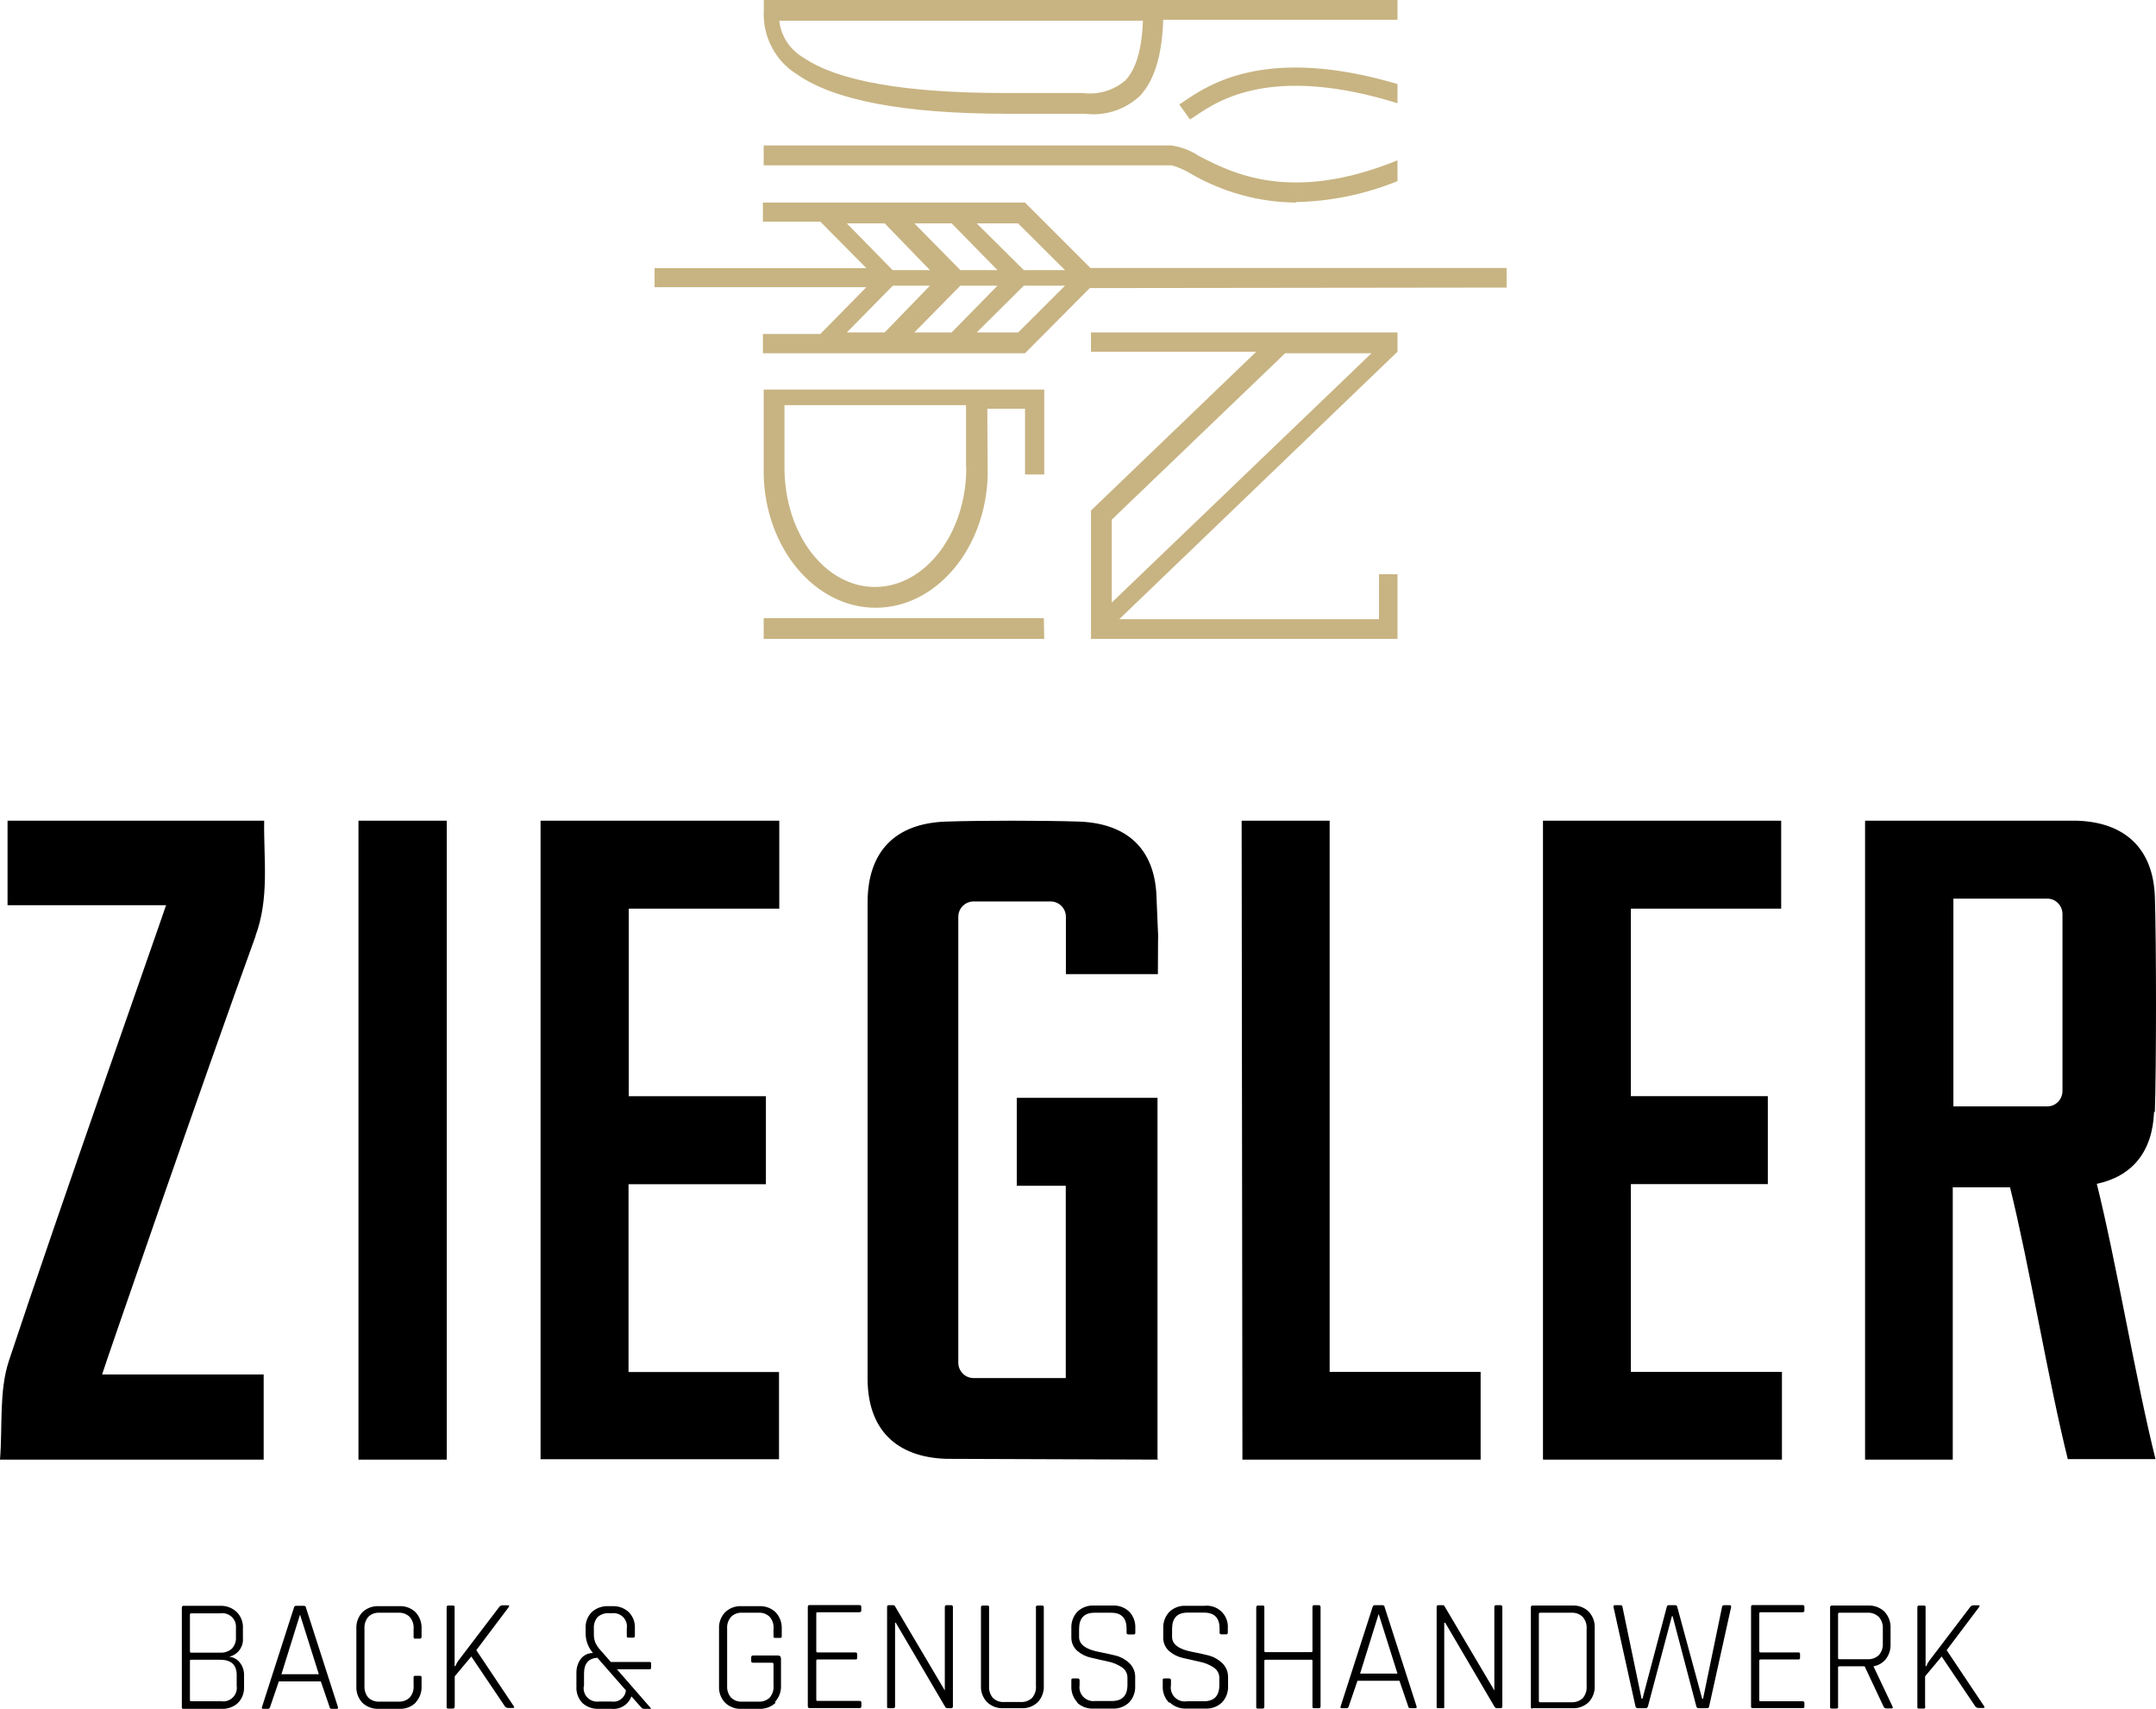
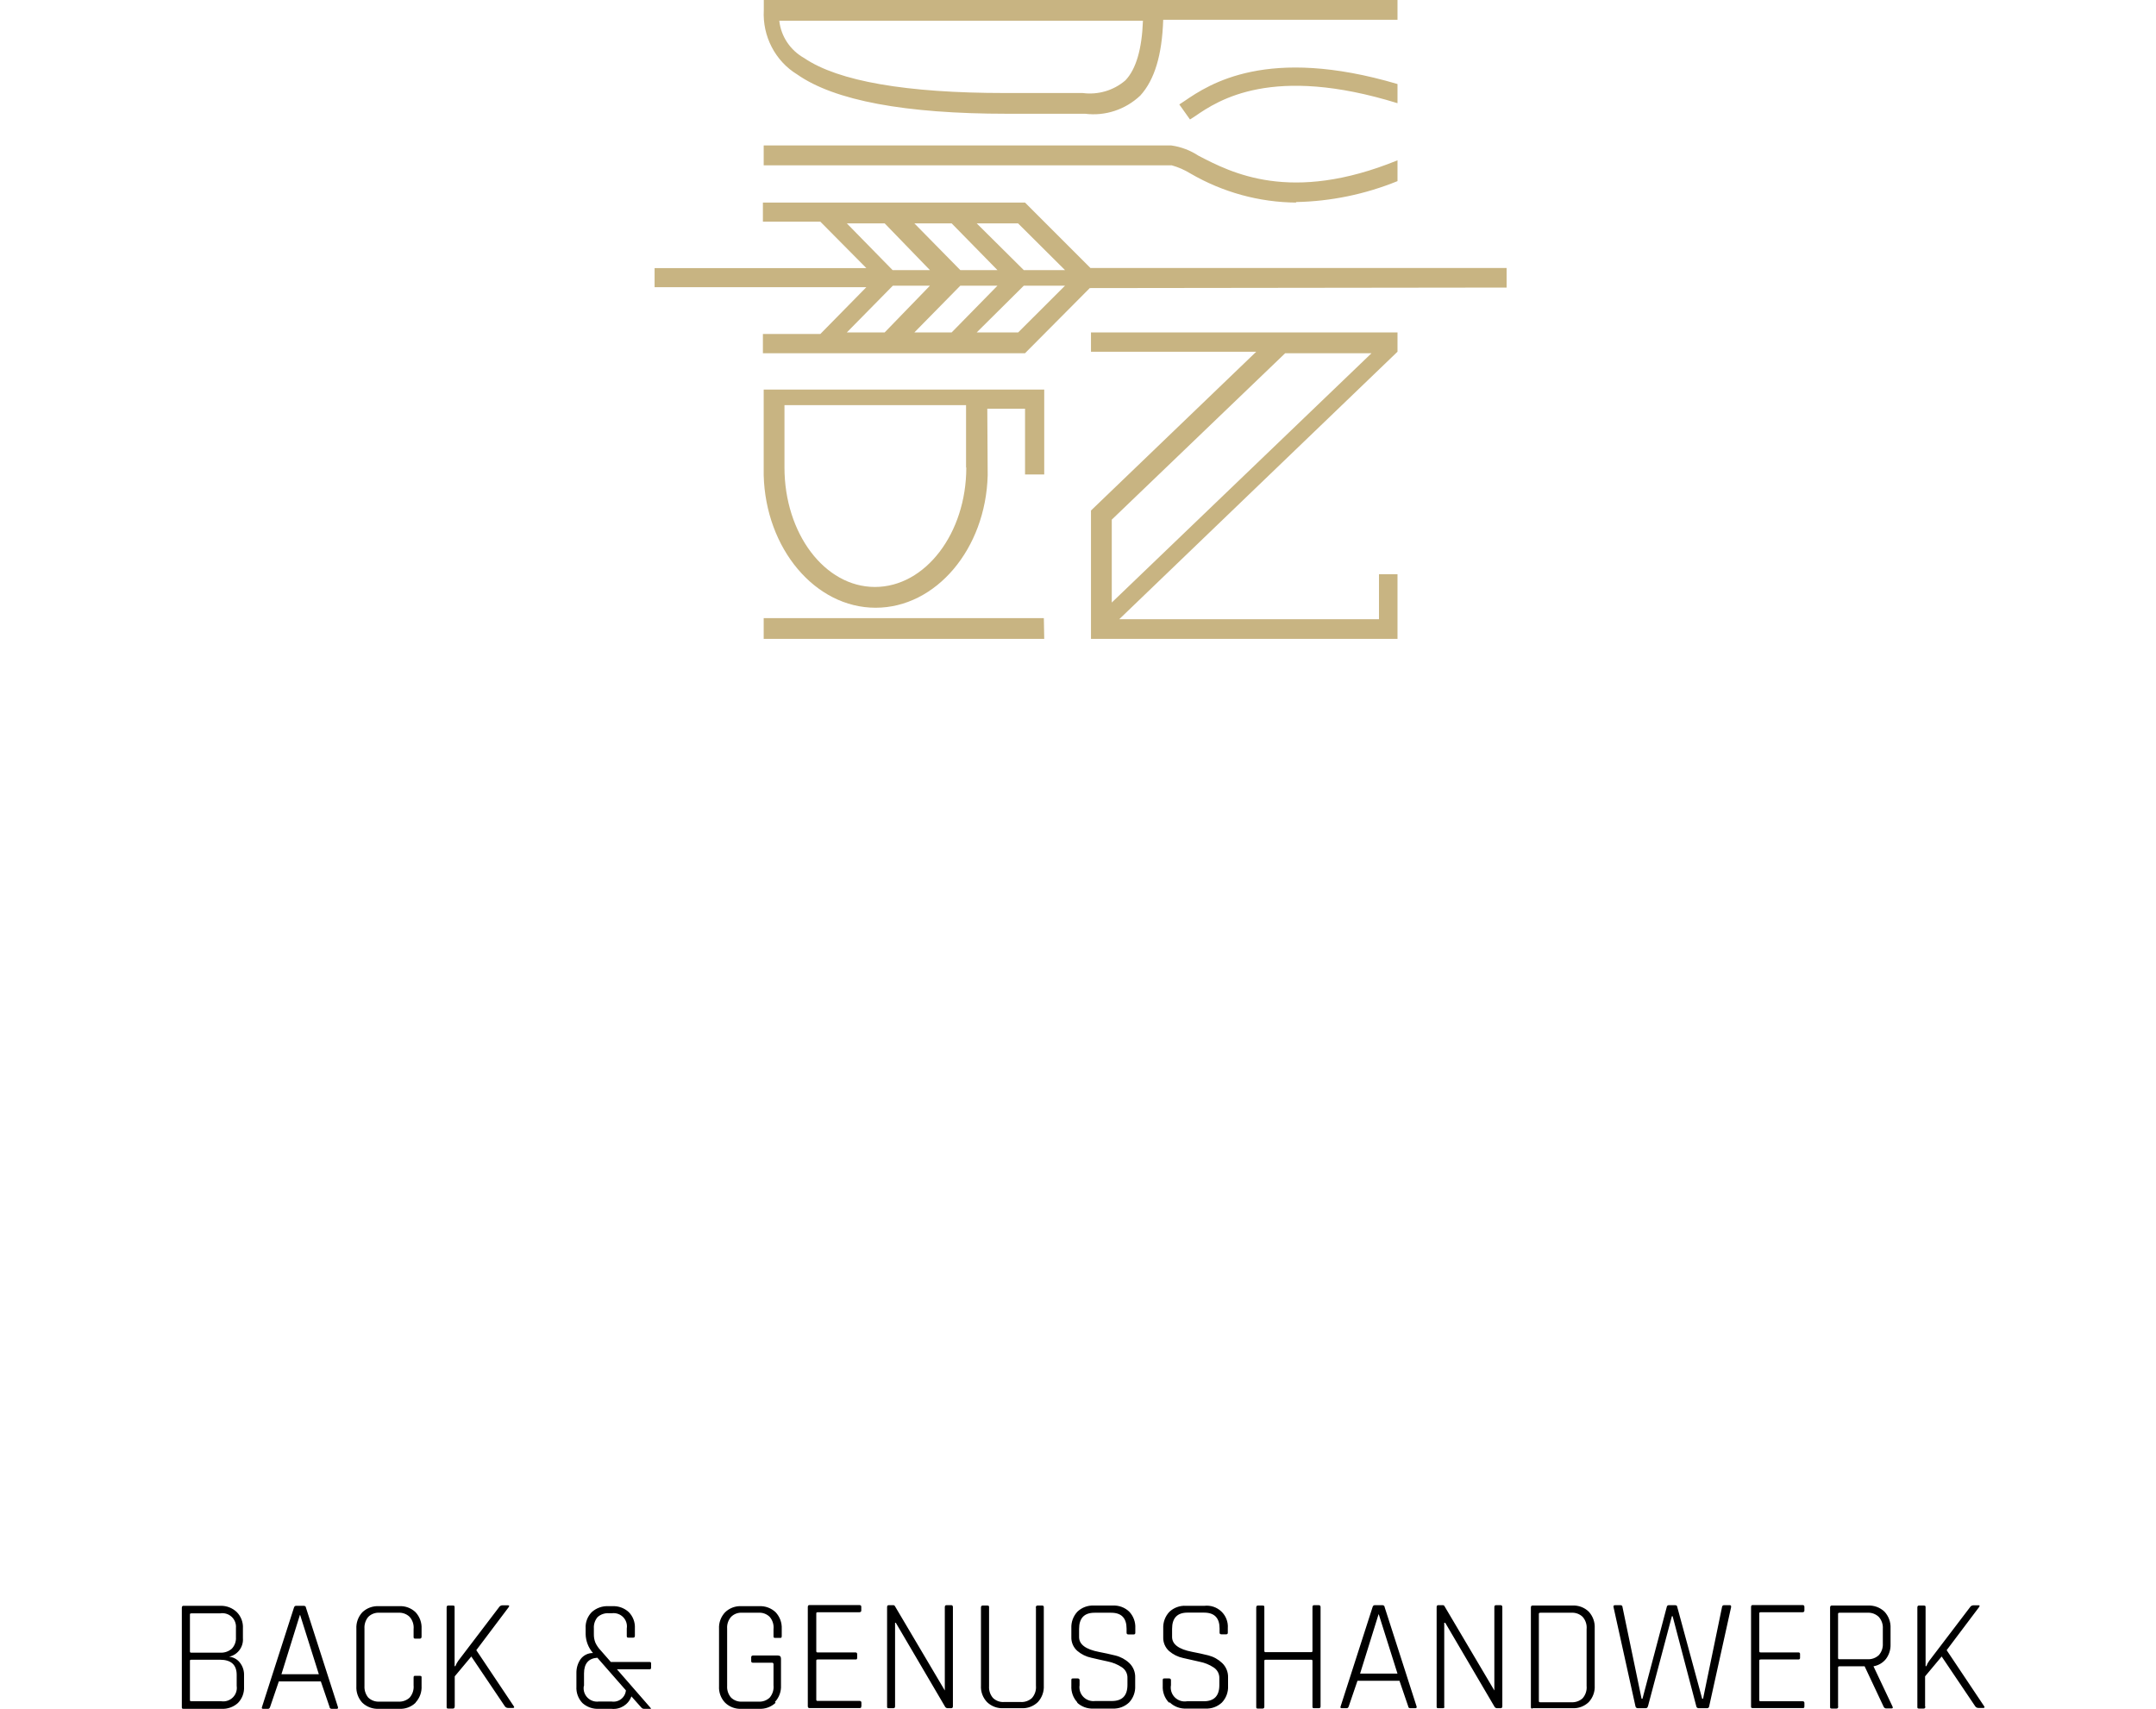
<svg xmlns="http://www.w3.org/2000/svg" width="415px" height="329px" viewBox="0 0 415 329" version="1.1">
  <title>Group</title>
  <g id="Page-1" stroke="none" stroke-width="1" fill="none" fill-rule="evenodd">
    <g id="Group" fill-rule="nonzero">
-       <path d="M49.152,180.247 C51.91,172.831 50.728,165.416 50.851,158 L1.453,158 L1.453,174.265 L31.964,174.265 C31.52,175.773 11.106,233.59 1.724,261.942 C-0.222,267.85 0.517,274.672 0,281 L50.753,281 L50.753,264.612 L19.651,264.612 C20.07,263.153 39.351,207.289 49.201,180.197 M69,281 L86,281 L86,158 L69,158 L69,281 Z M104,280.926 L149.95,280.926 L149.95,264.141 L120.984,264.141 L120.984,227.979 L147.425,227.979 L147.425,211.046 L121.033,211.046 L121.033,174.933 L150,174.933 L150,158 L104.05,158 L104.05,281 L104,280.926 Z M222.803,280.901 C222.803,280.901 222.803,217.004 222.803,211.352 L195.714,211.352 L195.714,228.283 L205.146,228.283 L205.146,265.303 L187.489,265.303 C186.68,265.324 185.897,265.011 185.325,264.437 C184.752,263.863 184.439,263.079 184.46,262.268 L184.46,176.578 C184.439,175.767 184.752,174.983 185.325,174.409 C185.897,173.835 186.68,173.522 187.489,173.542 L202.142,173.542 C202.951,173.522 203.733,173.835 204.306,174.409 C204.879,174.983 205.191,175.767 205.171,176.578 C205.171,176.578 205.171,184.254 205.171,187.536 L222.877,187.536 C222.877,174.431 223.099,185.636 222.606,172.555 C222.261,163.325 216.819,158.463 207.609,158.167 C200.689,157.944 189.114,157.944 182.194,158.167 C172.344,158.463 167.049,163.892 167,173.616 C167,184.871 167,252.593 167,265.402 C167,275.126 172.442,280.556 182.194,280.852 C185.125,280.852 223,281 223,281 M239.148,281 L285,281 L285,264.12 L255.938,264.12 L255.938,158 L239,158 L239.148,281 Z M297.148,281 L343,281 L343,264.12 L313.923,264.12 L313.923,227.965 L340.282,227.965 L340.282,211.035 L313.923,211.035 L313.923,174.93 L342.852,174.93 L342.852,158 L297,158 L297,280.975 L297.148,281 Z M396.999,209.93 C397.019,210.75 396.712,211.543 396.149,212.123 C395.586,212.703 394.816,213.02 394.02,212.999 L376,212.999 L376,173.001 L394.02,173.001 C394.816,172.98 395.586,173.297 396.149,173.877 C396.712,174.457 397.019,175.25 396.999,176.07 L396.999,209.93 Z M414.779,214.127 C415.074,205.555 415.074,181.147 414.779,172.575 C414.434,163.336 408.996,158.296 399.794,158 L359,158 L359,281 L375.879,281 L375.879,228.579 C379.077,228.579 382.965,228.579 386.902,228.579 C390.617,243.524 394.283,265.955 398.023,280.901 L414.902,280.901 C411.112,265.684 407.373,243.03 403.608,227.912 C410.374,226.454 414.336,221.81 414.631,214.003" id="Shape" fill="#000000" />
-       <path d="M214,100.041 L247.382,68 L264,68 L214,116 L214,100.041 Z M210,98.284 L210,98.284 L210,123 L269,123 L269,110.542 L265.435,110.542 L265.435,119.213 L215.433,119.213 L269,67.712 L269,67.712 L269,64 L210,64 L210,67.712 L241.811,67.712 L210,98.284 Z M186,90.001 C186,102.678 178.111,113 168.415,113 C158.718,113 151,102.678 151,90.001 L151,78 L185.951,78 C185.951,80.079 185.951,87.771 185.951,90.001 M190.041,78.683 L197.306,78.683 L197.306,91.34 L201,91.34 L201,75 L147,75 L147,91.489 C147.372,105.629 156.917,117 168.545,117 C180.174,117 189.744,105.653 190.116,91.513 L190.041,78.683 Z M200.926,119 L147,119 L147,123 L201,123 L200.926,119 Z M220,4 C219.803,9.471 218.667,13.337 216.618,15.477 C214.362,17.416 211.367,18.302 208.399,17.908 L193.441,17.908 C174.461,17.908 161.354,15.647 154.788,11.173 C152.116,9.677 150.335,7.009 150,4 L220,4 Z M223.753,3.81 L269,3.81 L269,0 L147.02,0 L147.02,1.968 L147.02,1.968 C146.75,6.993 149.226,11.756 153.445,14.331 C160.658,19.377 174.247,21.9 193.843,21.9 L208.884,21.9 C212.752,22.384 216.631,21.101 219.494,18.393 C222.227,15.39 223.679,10.622 223.901,3.81 M269,19.866 L269,16.178 C243.927,8.778 232.773,16.178 227.954,19.481 L227,20.107 L227,20.107 L229.055,23 L230.033,22.373 C234.534,19.264 244.906,12.418 269,19.866 M249.426,38.899 C256.132,38.773 262.762,37.408 269,34.869 L269,30.864 C248.416,39.253 236.992,33.247 230.689,29.977 C229.101,28.934 227.311,28.259 225.444,28 L147,28 L147,31.827 L225.543,31.827 C226.805,32.179 228.015,32.708 229.138,33.399 C235.36,37.019 242.377,38.947 249.524,39 M205,52 L197.067,52 L188,43 L195.959,43 L205,52 Z M183.177,43 L192,52 L184.848,52 L176,43 L183.177,43 Z M170.284,43 L179,52 L171.813,52 L163,43 L170.284,43 Z M171.862,55 L179,55 L170.284,64 L163,64 L171.862,55 Z M176,64 L184.848,55 L192,55 L183.177,64 L176,64 Z M188,64 L197.067,55 L205,55 L195.984,64 L188,64 Z M290,55.362 L290,51.588 L209.887,51.588 L197.304,39 L146.849,39 L146.849,42.675 L157.902,42.675 L166.759,51.613 L126,51.613 L126,55.288 L166.759,55.288 L157.902,64.301 L146.849,64.301 L146.849,68 L196.86,68 L196.86,68 L197.304,68 L198.489,66.808 L209.271,55.958 L209.271,55.958 L209.764,55.461 L290,55.362 Z" id="Shape" fill="#C8B482" />
+       <path d="M214,100.041 L247.382,68 L264,68 L214,116 L214,100.041 Z M210,98.284 L210,98.284 L210,123 L269,123 L269,110.542 L265.435,110.542 L265.435,119.213 L215.433,119.213 L269,67.712 L269,67.712 L269,64 L210,64 L210,67.712 L241.811,67.712 L210,98.284 Z M186,90.001 C186,102.678 178.111,113 168.415,113 C158.718,113 151,102.678 151,90.001 L151,78 L185.951,78 C185.951,80.079 185.951,87.771 185.951,90.001 M190.041,78.683 L197.306,78.683 L197.306,91.34 L201,91.34 L201,75 L147,75 L147,91.489 C147.372,105.629 156.917,117 168.545,117 C180.174,117 189.744,105.653 190.116,91.513 L190.041,78.683 Z M200.926,119 L147,119 L147,123 L201,123 L200.926,119 Z M220,4 C219.803,9.471 218.667,13.337 216.618,15.477 C214.362,17.416 211.367,18.302 208.399,17.908 L193.441,17.908 C174.461,17.908 161.354,15.647 154.788,11.173 C152.116,9.677 150.335,7.009 150,4 L220,4 Z M223.753,3.81 L269,3.81 L269,0 L147.02,0 L147.02,1.968 L147.02,1.968 C146.75,6.993 149.226,11.756 153.445,14.331 C160.658,19.377 174.247,21.9 193.843,21.9 L208.884,21.9 C212.752,22.384 216.631,21.101 219.494,18.393 C222.227,15.39 223.679,10.622 223.901,3.81 M269,19.866 L269,16.178 C243.927,8.778 232.773,16.178 227.954,19.481 L227,20.107 L227,20.107 L229.055,23 L230.033,22.373 C234.534,19.264 244.906,12.418 269,19.866 M249.426,38.899 C256.132,38.773 262.762,37.408 269,34.869 L269,30.864 C248.416,39.253 236.992,33.247 230.689,29.977 C229.101,28.934 227.311,28.259 225.444,28 L147,28 L147,31.827 L225.543,31.827 C226.805,32.179 228.015,32.708 229.138,33.399 C235.36,37.019 242.377,38.947 249.524,39 M205,52 L197.067,52 L188,43 L195.959,43 L205,52 Z M183.177,43 L192,52 L184.848,52 L176,43 Z M170.284,43 L179,52 L171.813,52 L163,43 L170.284,43 Z M171.862,55 L179,55 L170.284,64 L163,64 L171.862,55 Z M176,64 L184.848,55 L192,55 L183.177,64 L176,64 Z M188,64 L197.067,55 L205,55 L195.984,64 L188,64 Z M290,55.362 L290,51.588 L209.887,51.588 L197.304,39 L146.849,39 L146.849,42.675 L157.902,42.675 L166.759,51.613 L126,51.613 L126,55.288 L166.759,55.288 L157.902,64.301 L146.849,64.301 L146.849,68 L196.86,68 L196.86,68 L197.304,68 L198.489,66.808 L209.271,55.958 L209.271,55.958 L209.764,55.461 L290,55.362 Z" id="Shape" fill="#C8B482" />
      <g id="Ziegler_Logo_Schwarz" transform="translate(35, 309)" fill="#000000">
        <path d="M335.553,19.5 L335.553,13.724 L338.744,9.905 L345.176,19.452 C345.316,19.686 345.574,19.823 345.848,19.81 L346.735,19.81 C347.023,19.81 347.071,19.691 346.903,19.452 L339.704,8.688 L345.919,0.43 C346.111,0.167 346.063,0.048 345.919,0.048 L344.84,0.048 C344.573,0.058 344.329,0.202 344.192,0.43 L336.345,10.741 C336.111,11.054 335.925,11.4 335.793,11.767 L335.649,11.767 L335.649,0.477 C335.649,0.215 335.649,0.095 335.313,0.095 L334.377,0.095 C334.161,0.095 334.065,0.215 334.065,0.477 L334.065,19.572 C334.065,19.81 334.065,19.93 334.377,19.93 L335.265,19.93 C335.505,19.93 335.601,19.81 335.601,19.572 M318.803,10.216 L318.803,1.766 C318.803,1.575 318.803,1.48 319.115,1.48 L324.442,1.48 C325.261,1.425 326.064,1.72 326.65,2.291 C327.194,2.909 327.47,3.715 327.418,4.535 L327.418,7.423 C327.464,8.234 327.188,9.031 326.65,9.643 C326.055,10.197 325.256,10.482 324.442,10.43 L319.115,10.43 C318.899,10.43 318.803,10.43 318.803,10.144 M318.803,19.5 L318.803,12.077 C318.803,11.886 318.803,11.791 319.115,11.791 L323.914,11.791 L327.562,19.548 C327.646,19.775 327.87,19.921 328.114,19.906 L329.073,19.906 C329.329,19.906 329.401,19.787 329.289,19.548 L325.618,11.791 L325.618,11.791 C326.564,11.63 327.419,11.129 328.018,10.383 C328.63,9.564 328.943,8.562 328.905,7.542 L328.905,4.463 C328.962,3.283 328.538,2.13 327.73,1.265 C326.873,0.455 325.718,0.032 324.538,0.095 L317.579,0.095 C317.387,0.095 317.267,0.215 317.267,0.477 L317.267,19.572 C317.267,19.81 317.267,19.93 317.579,19.93 L318.491,19.93 C318.707,19.93 318.827,19.81 318.827,19.572 M312.323,19.572 L312.323,18.88 C312.34,18.78 312.308,18.679 312.236,18.608 C312.165,18.537 312.063,18.505 311.963,18.522 L303.948,18.522 C303.732,18.522 303.636,18.522 303.636,18.259 L303.636,10.764 C303.636,10.574 303.636,10.478 303.948,10.478 L311.148,10.478 C311.241,10.495 311.337,10.466 311.404,10.399 C311.471,10.332 311.501,10.237 311.484,10.144 L311.484,9.452 C311.501,9.359 311.471,9.263 311.404,9.197 C311.337,9.13 311.241,9.1 311.148,9.118 L303.948,9.118 C303.732,9.118 303.636,9.118 303.636,8.831 L303.636,1.671 C303.636,1.48 303.636,1.384 303.948,1.384 L311.963,1.384 C312.203,1.384 312.323,1.265 312.323,1.05 L312.323,0.334 C312.323,0.119 312.203,0 311.963,0 L302.365,0 C302.149,0 302.053,0.119 302.053,0.382 L302.053,19.476 C302.053,19.715 302.053,19.834 302.365,19.834 L311.963,19.834 C312.203,19.834 312.323,19.834 312.323,19.5 M282.207,19.5 L286.814,2.148 L286.958,2.148 L291.518,19.5 C291.553,19.709 291.737,19.861 291.95,19.858 L293.582,19.858 C293.684,19.865 293.784,19.831 293.86,19.763 C293.937,19.696 293.983,19.602 293.99,19.5 L298.213,0.406 C298.213,0.143 298.213,0.024 297.949,0.024 L296.893,0.024 C296.783,0.01 296.673,0.044 296.59,0.117 C296.507,0.19 296.46,0.296 296.461,0.406 L292.814,18.044 L292.646,18.044 L287.846,0.358 C287.846,0.143 287.678,0.024 287.414,0.024 L286.238,0.024 C286.035,0.01 285.856,0.156 285.831,0.358 L281.151,18.044 L280.983,18.044 L277.312,0.406 C277.312,0.143 277.144,0.024 276.904,0.024 L275.896,0.024 C275.632,0.024 275.512,0.143 275.584,0.406 L279.807,19.5 C279.843,19.709 280.026,19.861 280.239,19.858 L281.799,19.858 C282.002,19.859 282.17,19.702 282.183,19.5 M260.01,19.858 L267.641,19.858 C268.815,19.927 269.964,19.502 270.808,18.689 C271.613,17.822 272.029,16.668 271.96,15.49 L271.96,4.463 C272.026,3.286 271.61,2.133 270.808,1.265 C269.964,0.451 268.815,0.027 267.641,0.095 L259.986,0.095 C259.77,0.095 259.674,0.215 259.674,0.477 L259.674,19.572 C259.674,19.81 259.674,19.93 259.986,19.93 M261.209,18.283 L261.209,1.766 C261.209,1.575 261.209,1.48 261.521,1.48 L267.449,1.48 C268.256,1.423 269.05,1.709 269.632,2.267 C270.212,2.922 270.49,3.787 270.4,4.654 L270.4,15.562 C270.484,16.429 270.207,17.292 269.632,17.949 C269.039,18.488 268.251,18.764 267.449,18.713 L261.521,18.713 C261.305,18.713 261.209,18.713 261.209,18.45 M242.996,19.739 L242.996,3.413 L243.188,3.413 L252.642,19.524 C252.729,19.714 252.913,19.842 253.122,19.858 L253.842,19.858 C254.058,19.858 254.178,19.739 254.178,19.5 L254.178,0.406 C254.178,0.143 254.058,0.024 253.842,0.024 L252.978,0.024 C252.738,0.024 252.642,0.143 252.642,0.406 L252.642,16.445 L252.642,16.445 L243.044,0.215 C242.975,0.083 242.832,0.007 242.684,0.024 L241.844,0.024 C241.628,0.024 241.532,0.143 241.532,0.406 L241.532,19.5 C241.532,19.739 241.532,19.858 241.844,19.858 L242.732,19.858 C242.972,19.858 243.068,19.739 243.068,19.5 M230.397,1.79 L233.997,13.199 L226.797,13.199 L230.349,1.79 L230.397,1.79 Z M224.614,19.5 L226.294,14.583 L234.381,14.583 L236.06,19.5 C236.06,19.739 236.252,19.858 236.468,19.858 L237.452,19.858 C237.66,19.858 237.732,19.739 237.668,19.5 L231.525,0.406 C231.525,0.143 231.285,0.024 231.093,0.024 L229.629,0.024 C229.413,0.024 229.269,0.143 229.197,0.406 L223.054,19.5 C222.958,19.739 223.03,19.858 223.27,19.858 L224.23,19.858 C224.398,19.858 224.542,19.739 224.614,19.5 M208.368,19.5 L208.368,10.788 C208.368,10.621 208.368,10.526 208.68,10.526 L217.319,10.526 C217.535,10.526 217.631,10.526 217.631,10.788 L217.631,19.5 C217.631,19.739 217.631,19.858 217.942,19.858 L218.83,19.858 C218.93,19.875 219.032,19.843 219.103,19.772 C219.175,19.701 219.207,19.599 219.19,19.5 L219.19,0.406 C219.19,0.143 219.07,0.024 218.83,0.024 L217.942,0.024 C217.727,0.024 217.631,0.143 217.631,0.406 L217.631,8.783 C217.631,8.974 217.631,9.07 217.319,9.07 L208.68,9.07 C208.464,9.07 208.368,9.07 208.368,8.783 L208.368,0.477 C208.368,0.215 208.368,0.095 208.032,0.095 L207.12,0.095 C206.928,0.095 206.808,0.215 206.808,0.477 L206.808,19.572 C206.808,19.81 206.808,19.93 207.12,19.93 L208.032,19.93 C208.248,19.93 208.368,19.81 208.368,19.572 M190.178,18.76 C191.034,19.57 192.189,19.993 193.369,19.93 L197.017,19.93 C198.197,19.993 199.352,19.57 200.209,18.76 C201.022,17.898 201.446,16.743 201.384,15.562 L201.384,13.987 C201.43,12.931 201.02,11.906 200.257,11.17 C199.512,10.457 198.594,9.947 197.593,9.69 C196.513,9.428 195.457,9.189 194.425,8.998 C191.882,8.505 190.61,7.55 190.61,6.134 L190.61,4.583 C190.61,2.506 191.594,1.456 193.585,1.456 L196.753,1.456 C198.769,1.456 199.753,2.482 199.753,4.535 L199.753,5.299 C199.753,5.537 199.873,5.633 200.113,5.633 L201,5.633 C201.094,5.65 201.19,5.621 201.257,5.554 C201.324,5.487 201.354,5.392 201.336,5.299 L201.336,4.439 C201.422,3.246 200.97,2.076 200.104,1.247 C199.237,0.417 198.045,0.013 196.849,0.143 L193.273,0.143 C192.093,0.08 190.939,0.503 190.082,1.313 C189.273,2.178 188.849,3.331 188.906,4.511 L188.906,6.206 C188.871,7.211 189.284,8.18 190.034,8.855 C190.802,9.518 191.727,9.978 192.721,10.192 L195.889,10.908 C196.857,11.093 197.778,11.466 198.601,12.006 C199.325,12.466 199.746,13.276 199.705,14.13 L199.705,15.419 C199.705,17.495 198.697,18.522 196.705,18.522 L193.489,18.522 C192.627,18.667 191.748,18.386 191.132,17.769 C190.516,17.152 190.241,16.275 190.394,15.419 L190.394,14.464 C190.401,14.373 190.368,14.284 190.303,14.22 C190.239,14.155 190.149,14.123 190.058,14.13 L189.17,14.13 C188.93,14.13 188.81,14.13 188.81,14.464 L188.81,15.562 C188.748,16.743 189.172,17.898 189.986,18.76 M172.3,18.76 C173.157,19.57 174.311,19.993 175.491,19.93 L179.139,19.93 C180.319,19.993 181.474,19.57 182.331,18.76 C183.144,17.898 183.569,16.743 183.507,15.562 L183.507,13.987 C183.552,12.931 183.142,11.906 182.379,11.17 C181.624,10.462 180.698,9.96 179.691,9.714 C178.611,9.452 177.555,9.213 176.523,9.022 C173.98,8.529 172.708,7.574 172.708,6.158 L172.708,4.607 C172.708,2.53 173.692,1.48 175.683,1.48 L178.875,1.48 C180.867,1.48 181.851,2.506 181.851,4.559 L181.851,5.323 C181.851,5.561 181.971,5.657 182.211,5.657 L183.195,5.657 C183.288,5.674 183.384,5.645 183.451,5.578 C183.518,5.511 183.548,5.415 183.531,5.323 L183.531,4.463 C183.598,3.282 183.173,2.124 182.355,1.265 C181.507,0.456 180.36,0.033 179.187,0.095 L175.587,0.095 C174.407,0.032 173.253,0.455 172.396,1.265 C171.587,2.13 171.163,3.283 171.22,4.463 L171.22,6.158 C171.185,7.163 171.598,8.133 172.348,8.807 C173.123,9.475 174.056,9.935 175.06,10.144 C176.115,10.406 177.171,10.621 178.227,10.86 C179.186,11.049 180.099,11.422 180.915,11.958 C181.639,12.418 182.06,13.229 182.019,14.082 L182.019,15.371 C182.019,17.448 181.011,18.474 179.019,18.474 L175.803,18.474 C174.966,18.581 174.127,18.291 173.538,17.69 C172.948,17.09 172.676,16.248 172.804,15.419 L172.804,14.464 C172.811,14.373 172.778,14.284 172.713,14.22 C172.649,14.155 172.559,14.123 172.468,14.13 L171.58,14.13 C171.34,14.13 171.22,14.13 171.22,14.464 L171.22,15.562 C171.158,16.743 171.583,17.898 172.396,18.76 M164.405,0.549 L164.405,15.514 C164.489,16.381 164.211,17.244 163.637,17.901 C163.044,18.441 162.255,18.717 161.453,18.665 L158.285,18.665 C157.485,18.724 156.698,18.437 156.126,17.877 C155.595,17.254 155.328,16.449 155.382,15.634 L155.382,0.477 C155.382,0.215 155.382,0.095 155.046,0.095 L154.134,0.095 C153.942,0.095 153.822,0.215 153.822,0.477 L153.822,15.49 C153.748,16.673 154.175,17.832 154.998,18.689 C155.843,19.502 156.992,19.927 158.165,19.858 L161.597,19.858 C162.771,19.927 163.92,19.502 164.765,18.689 C165.569,17.822 165.985,16.668 165.917,15.49 L165.917,0.43 C165.934,0.337 165.904,0.241 165.837,0.174 C165.77,0.108 165.674,0.078 165.581,0.095 L164.717,0.095 C164.501,0.095 164.381,0.215 164.381,0.477 M137.288,19.572 L137.288,3.413 L137.432,3.413 L146.887,19.524 C146.974,19.714 147.157,19.842 147.367,19.858 L148.087,19.858 C148.303,19.858 148.423,19.739 148.423,19.5 L148.423,0.406 C148.423,0.143 148.303,0.024 148.087,0.024 L147.199,0.024 C146.959,0.024 146.863,0.143 146.863,0.406 L146.863,16.445 L146.863,16.445 L137.264,0.215 C137.195,0.083 137.052,0.007 136.904,0.024 L136.064,0.024 C135.848,0.024 135.752,0.143 135.752,0.406 L135.752,19.5 C135.752,19.739 135.752,19.858 136.064,19.858 L136.952,19.858 C137.192,19.858 137.288,19.739 137.288,19.5 M130.809,19.5 L130.809,18.808 C130.809,18.569 130.689,18.45 130.425,18.45 L122.434,18.45 C122.218,18.45 122.122,18.45 122.122,18.187 L122.122,10.764 C122.122,10.574 122.122,10.478 122.434,10.478 L129.633,10.478 C129.873,10.478 129.993,10.478 129.993,10.144 L129.993,9.452 C129.993,9.213 129.873,9.118 129.633,9.118 L122.434,9.118 C122.218,9.118 122.122,9.118 122.122,8.831 L122.122,1.671 C122.122,1.48 122.122,1.384 122.434,1.384 L130.401,1.384 C130.665,1.384 130.785,1.265 130.785,1.05 L130.785,0.334 C130.785,0.119 130.665,3.37507799e-14 130.401,3.37507799e-14 L120.802,3.37507799e-14 C120.61,3.37507799e-14 120.49,0.119 120.49,0.382 L120.49,19.476 C120.49,19.715 120.61,19.834 120.802,19.834 L130.401,19.834 C130.665,19.834 130.785,19.834 130.785,19.5 M114.155,18.665 C114.968,17.802 115.393,16.647 115.33,15.466 L115.33,10.335 C115.33,9.929 115.139,9.714 114.731,9.714 L109.931,9.714 C109.84,9.707 109.75,9.74 109.686,9.804 C109.621,9.868 109.588,9.958 109.595,10.048 L109.595,10.764 C109.578,10.857 109.607,10.953 109.675,11.02 C109.742,11.086 109.838,11.116 109.931,11.099 L113.603,11.099 C113.681,11.091 113.759,11.119 113.815,11.174 C113.87,11.23 113.898,11.307 113.891,11.385 L113.891,15.443 C113.981,16.306 113.712,17.168 113.147,17.829 C112.566,18.373 111.783,18.65 110.987,18.593 L107.867,18.593 C107.067,18.653 106.28,18.365 105.708,17.806 C105.176,17.182 104.91,16.377 104.964,15.562 L104.964,4.535 C104.905,3.719 105.172,2.912 105.708,2.291 C106.27,1.714 107.062,1.417 107.867,1.48 L110.987,1.48 C111.787,1.42 112.575,1.707 113.147,2.267 C113.717,2.926 113.987,3.79 113.891,4.654 L113.891,5.967 C113.891,6.206 113.891,6.325 114.227,6.325 L115.139,6.325 C115.354,6.325 115.474,6.325 115.474,5.967 L115.474,4.583 C115.531,3.403 115.107,2.25 114.299,1.384 C113.442,0.574 112.287,0.151 111.107,0.215 L107.747,0.215 C106.573,0.146 105.424,0.571 104.58,1.384 C103.762,2.244 103.336,3.401 103.404,4.583 L103.404,15.61 C103.33,16.792 103.757,17.952 104.58,18.808 C105.424,19.622 106.573,20.046 107.747,19.978 L111.107,19.978 C112.287,20.041 113.442,19.618 114.299,18.808 M86.63,17.686 L88.454,19.739 C88.582,19.897 88.778,19.985 88.982,19.978 L90.157,19.978 C90.349,19.978 90.373,19.978 90.157,19.715 L83.75,12.364 L89.965,12.364 C90.205,12.364 90.325,12.364 90.325,12.029 L90.325,11.29 C90.325,11.051 90.325,10.955 89.965,10.955 L82.574,10.955 L80.631,8.736 C80.204,8.296 79.855,7.787 79.599,7.232 C79.396,6.715 79.298,6.164 79.311,5.609 L79.311,4.511 C79.255,3.714 79.513,2.927 80.031,2.315 C80.627,1.784 81.416,1.517 82.214,1.575 L82.79,1.575 C83.592,1.475 84.394,1.756 84.956,2.333 C85.517,2.911 85.773,3.718 85.646,4.511 L85.646,5.895 C85.646,6.158 85.646,6.277 85.982,6.277 L86.87,6.277 C87.11,6.277 87.206,6.158 87.206,5.895 L87.206,4.487 C87.274,3.327 86.847,2.192 86.03,1.36 C85.174,0.568 84.031,0.154 82.862,0.215 L82.118,0.215 C80.936,0.155 79.778,0.567 78.903,1.36 C78.086,2.192 77.659,3.327 77.727,4.487 L77.727,5.609 C77.761,6.945 78.261,8.228 79.143,9.237 C78.195,9.221 77.299,9.667 76.743,10.43 C76.206,11.218 75.93,12.152 75.951,13.104 L75.951,15.705 C75.885,16.868 76.301,18.007 77.103,18.856 C77.972,19.641 79.122,20.046 80.295,19.978 L82.694,19.978 C84.376,20.164 85.965,19.176 86.534,17.591 M77.415,15.562 L77.415,13.175 C77.415,11.266 78.279,10.263 79.983,10.144 L85.478,16.421 C85.42,17.084 85.087,17.693 84.558,18.101 C84.03,18.508 83.354,18.678 82.694,18.569 L80.295,18.569 C79.484,18.684 78.666,18.411 78.09,17.833 C77.513,17.254 77.245,16.439 77.367,15.634 M52.53,19.596 L52.53,13.724 L55.721,9.905 L62.153,19.452 C62.294,19.686 62.552,19.823 62.825,19.81 L63.713,19.81 C64.001,19.81 64.049,19.691 63.881,19.452 L56.681,8.688 L62.897,0.43 C63.089,0.167 63.041,0.048 62.777,0.048 L61.697,0.048 C61.43,0.058 61.186,0.202 61.049,0.43 L53.202,10.741 C52.976,11.059 52.791,11.404 52.65,11.767 L52.506,11.767 L52.506,0.477 C52.506,0.215 52.506,0.095 52.17,0.095 L51.282,0.095 C51.066,0.095 50.97,0.215 50.97,0.477 L50.97,19.572 C50.97,19.81 50.97,19.93 51.282,19.93 L52.17,19.93 C52.41,19.93 52.506,19.81 52.506,19.572 M44.995,18.76 C45.799,17.894 46.215,16.739 46.147,15.562 L46.147,13.987 C46.147,13.748 46.147,13.629 45.811,13.629 L44.947,13.629 C44.707,13.629 44.611,13.629 44.611,13.987 L44.611,15.443 C44.695,16.309 44.417,17.172 43.843,17.829 C43.25,18.369 42.461,18.645 41.659,18.593 L38.06,18.593 C37.252,18.65 36.459,18.364 35.876,17.806 C35.362,17.174 35.105,16.373 35.156,15.562 L35.156,4.535 C35.1,3.723 35.358,2.921 35.876,2.291 C36.449,1.716 37.247,1.42 38.06,1.48 L41.659,1.48 C42.466,1.423 43.26,1.709 43.843,2.267 C44.422,2.922 44.701,3.787 44.611,4.654 L44.611,6.086 C44.611,6.325 44.611,6.468 44.947,6.468 L45.811,6.468 C46.027,6.468 46.147,6.325 46.147,6.086 L46.147,4.583 C46.212,3.406 45.797,2.252 44.995,1.384 C44.15,0.571 43.001,0.146 41.827,0.215 L37.916,0.215 C36.743,0.155 35.597,0.578 34.748,1.384 C33.946,2.252 33.53,3.406 33.596,4.583 L33.596,15.61 C33.528,16.787 33.943,17.942 34.748,18.808 C35.597,19.614 36.743,20.037 37.916,19.978 L41.827,19.978 C43.001,20.046 44.15,19.622 44.995,18.808 M22.773,1.909 L26.373,13.318 L19.174,13.318 L22.725,1.909 L22.773,1.909 Z M16.99,19.62 L18.67,14.703 L26.757,14.703 L28.437,19.62 C28.437,19.858 28.629,19.978 28.845,19.978 L29.829,19.978 C30.036,19.978 30.108,19.858 30.044,19.62 L23.901,0.525 C23.901,0.263 23.661,0.143 23.469,0.143 L22.005,0.143 C21.789,0.143 21.645,0.263 21.573,0.525 L15.43,19.62 C15.334,19.858 15.406,19.978 15.646,19.978 L16.606,19.978 C16.774,19.978 16.918,19.858 16.99,19.62 M0.192,19.978 L7.607,19.978 C8.779,20.046 9.93,19.641 10.799,18.856 C11.617,18.016 12.043,16.873 11.975,15.705 L11.975,13.557 C12.015,12.629 11.707,11.718 11.111,11.003 C10.61,10.395 9.883,10.016 9.095,9.953 C10.757,9.589 11.894,8.06 11.759,6.373 L11.759,4.487 C11.827,3.327 11.4,2.192 10.583,1.36 C9.759,0.57 8.656,0.133 7.511,0.143 L0.312,0.143 C0.12,0.143 0,0.263 0,0.525 L0,19.62 C0,19.858 0,19.978 0.312,19.978 M1.56,9.022 L1.56,1.862 C1.56,1.695 1.56,1.599 1.872,1.599 L7.391,1.599 C8.187,1.471 8.998,1.715 9.589,2.261 C10.18,2.807 10.484,3.593 10.415,4.392 L10.415,6.206 C10.467,7.015 10.18,7.81 9.623,8.402 C9.002,8.943 8.191,9.218 7.367,9.165 L1.872,9.165 C1.656,9.165 1.56,9.165 1.56,8.903 M1.56,18.235 L1.56,10.764 C1.56,10.597 1.56,10.526 1.872,10.526 L7.343,10.526 C9.479,10.526 10.559,11.504 10.559,13.438 L10.559,15.562 C10.68,16.374 10.41,17.195 9.829,17.778 C9.248,18.36 8.424,18.636 7.607,18.522 L1.872,18.522 C1.656,18.522 1.56,18.522 1.56,18.235" id="Shape" />
      </g>
    </g>
  </g>
</svg>